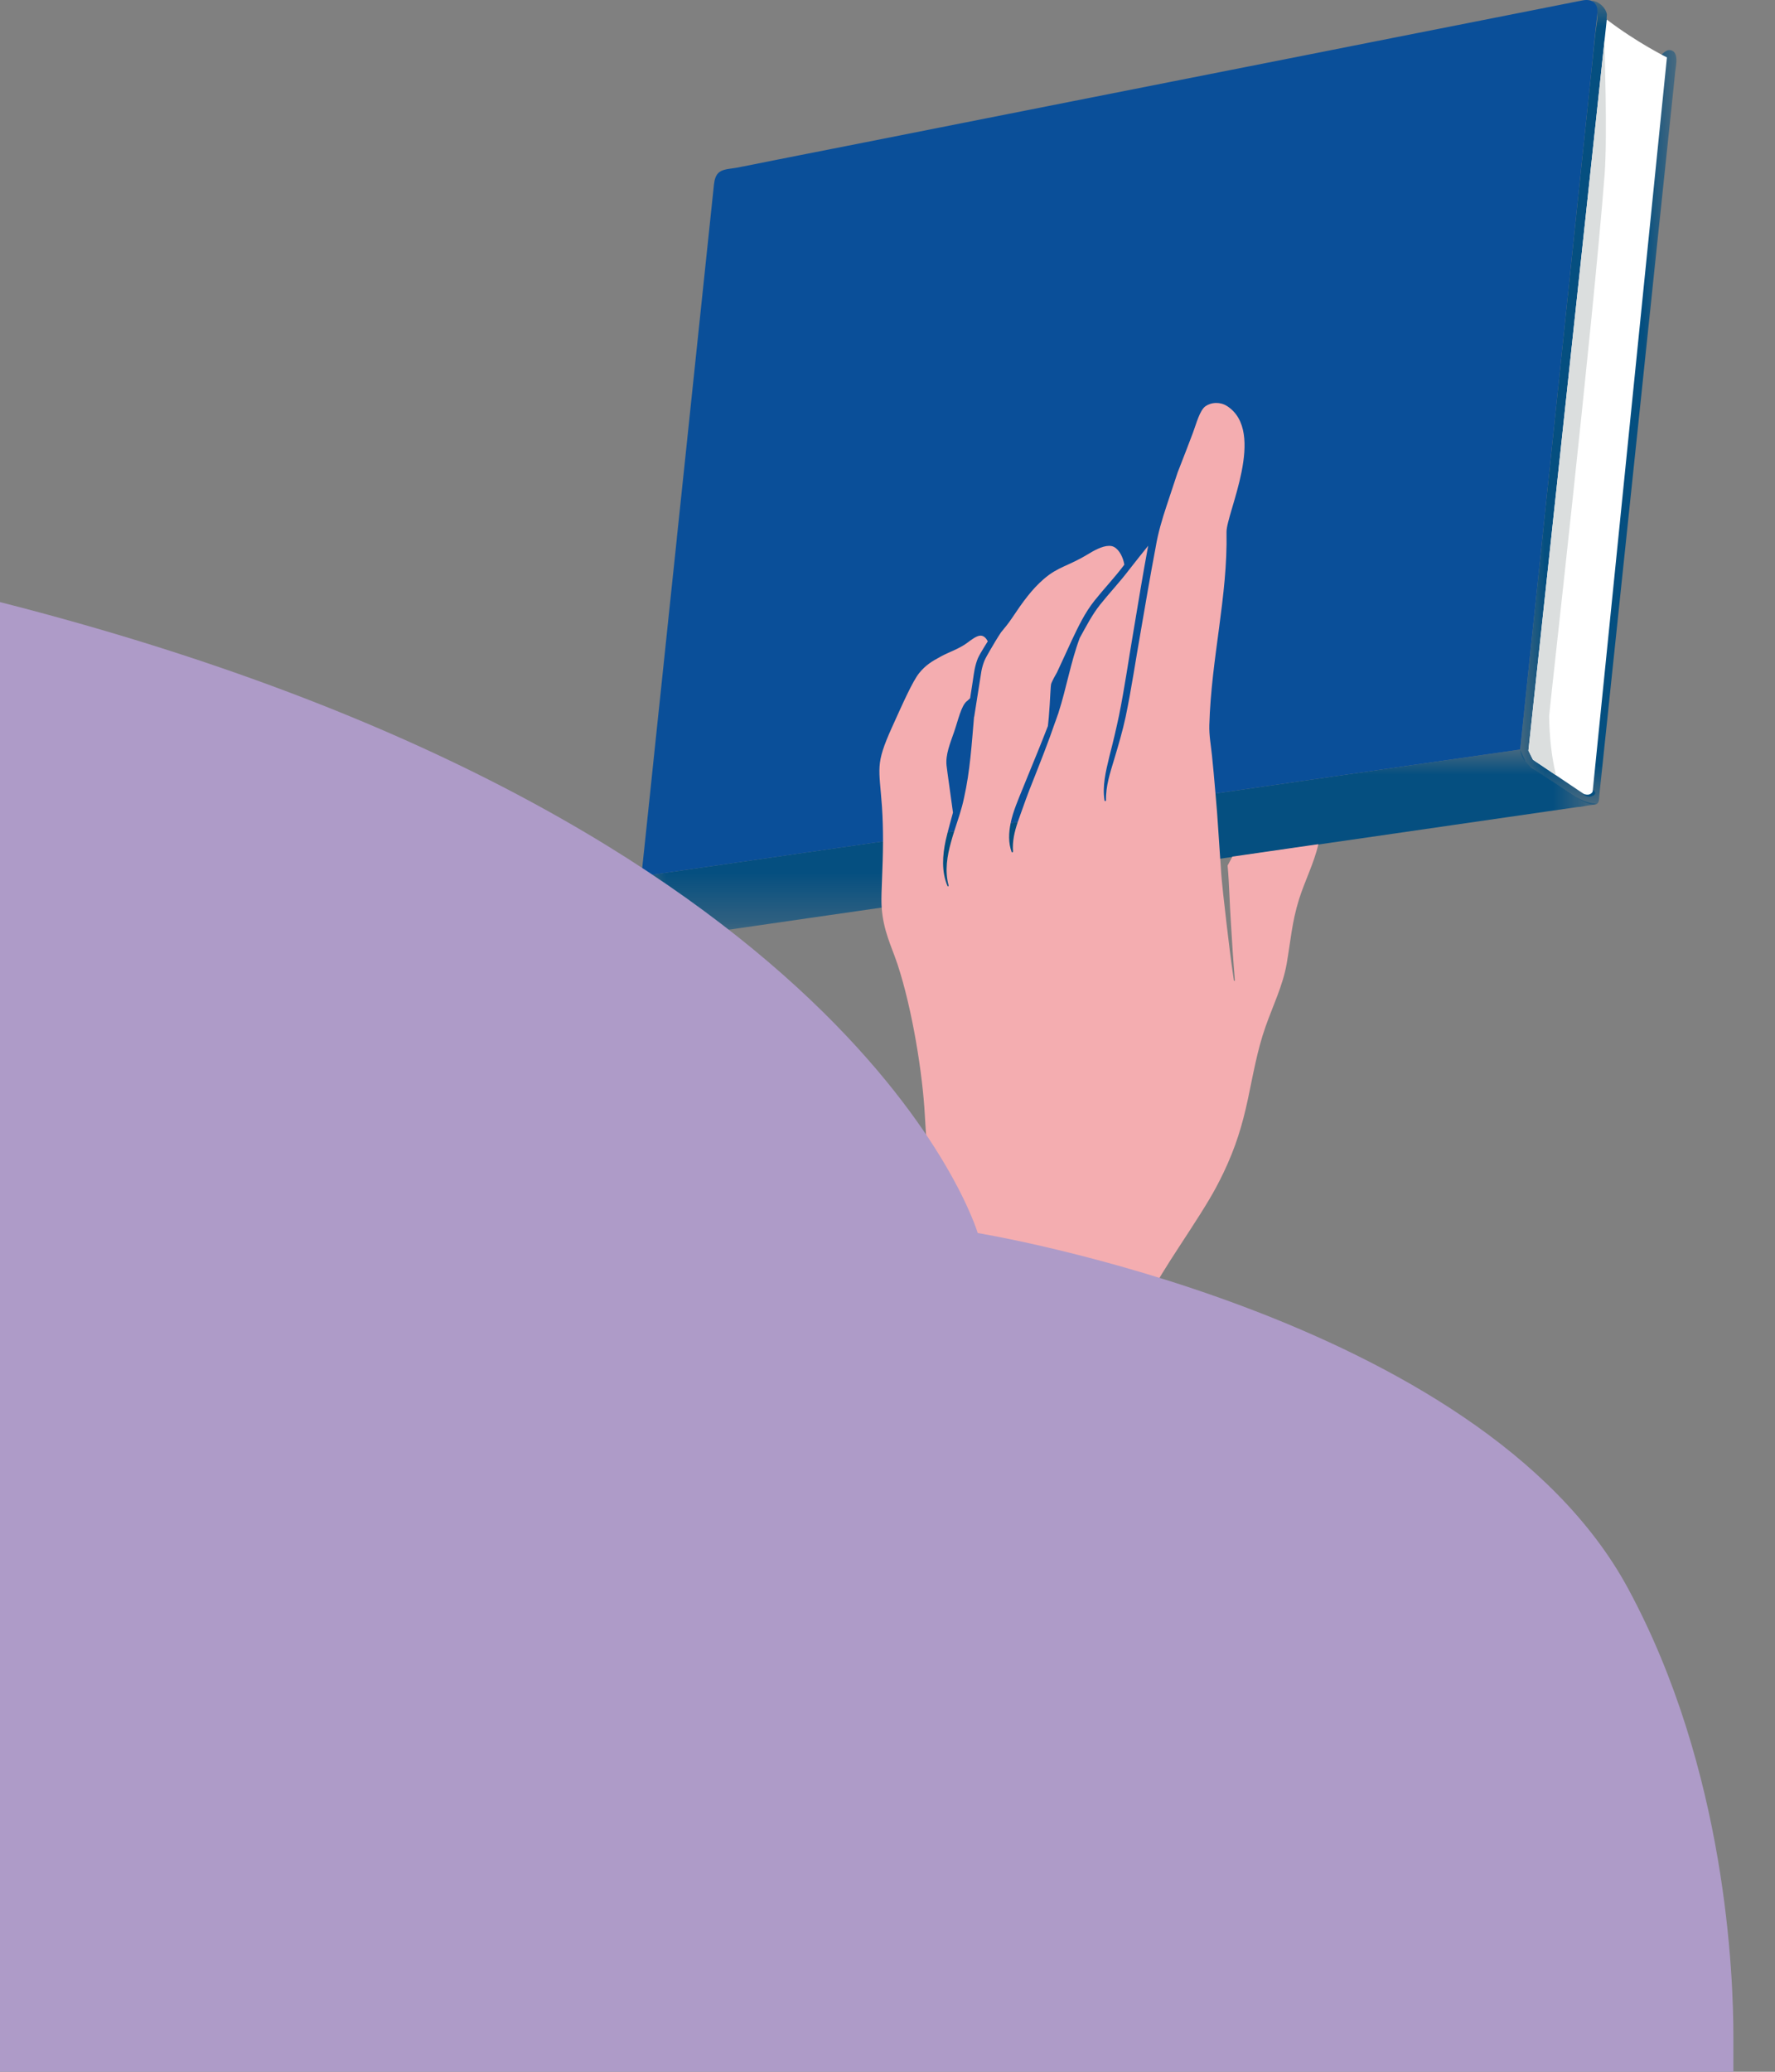
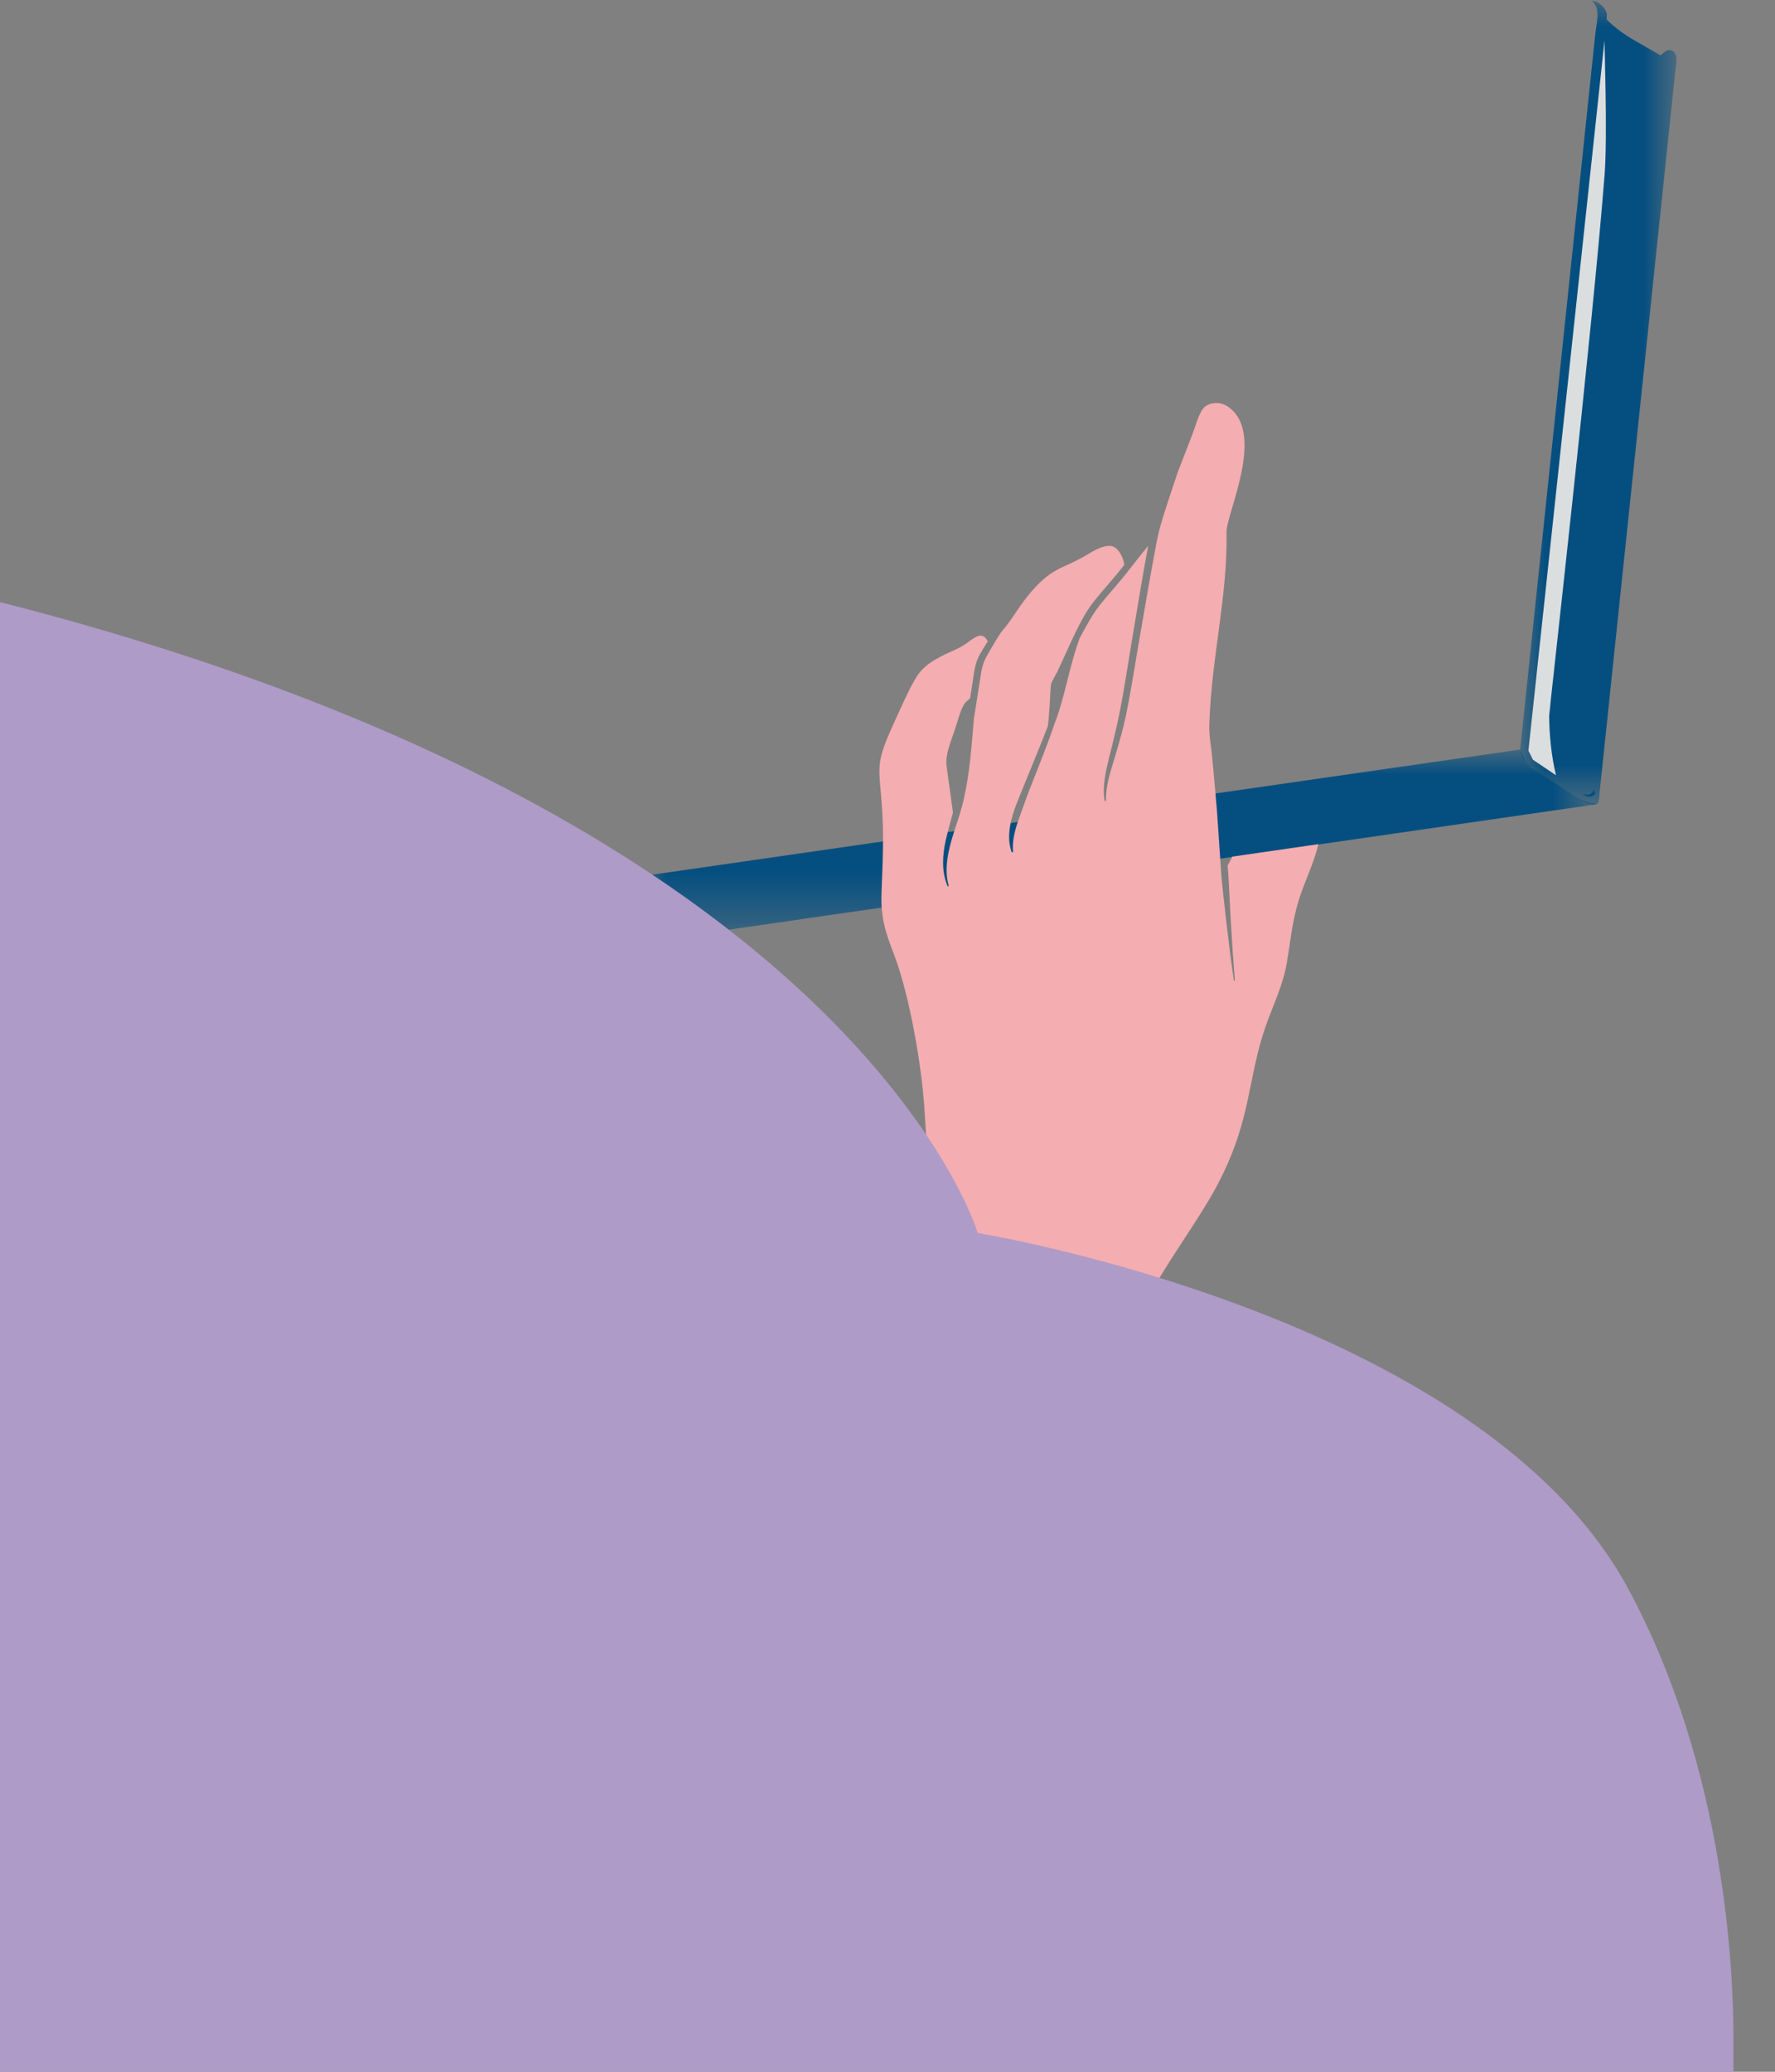
<svg xmlns="http://www.w3.org/2000/svg" xmlns:xlink="http://www.w3.org/1999/xlink" width="36px" height="42px" viewBox="0 0 36 42" version="1.1">
  <rect x="0" y="0" width="36" height="42" fill="#808080" stroke="none" />
  <title>icon_livres</title>
  <defs>
    <polygon id="path-1" points="0 0 3.168 0 3.168 16.298 0 16.298" />
    <polygon id="path-3" points="0 0 19.372 0 19.372 3.651 0 3.651" />
  </defs>
  <g id="HOME" stroke="none" stroke-width="1" fill="none" fill-rule="evenodd">
    <g id="SLM-UI_Home-Event-2022" transform="translate(-796, -4455)">
      <g id="LIVRES-Copy" transform="translate(114, 4449)">
        <g id="Évènement-Lis-moi" transform="translate(682, 6)">
          <g id="icon_livres" transform="translate(0, 0)">
            <g id="Group-17" transform="translate(13, 0)">
              <g id="Group-3" transform="translate(17.832, 0.015)">
                <mask id="mask-2" fill="white">
                  <use xlink:href="#path-1" />
                </mask>
                <g id="Clip-2" />
                <path d="M1.569,16.271 C1.556,16.286 1.537,16.295 1.509,16.297 C1.447,16.302 1.372,16.273 1.316,16.248 C1.227,16.209 1.15,16.148 1.069,16.095 C0.867,15.964 0.253,15.581 0.166,15.494 C0.081,15.409 0.001,15.291 0,15.18 C0.015,15.033 0.031,14.886 0.046,14.738 C0.088,14.34 0.13,13.941 0.172,13.542 C0.233,12.956 0.295,12.37 0.356,11.784 C0.431,11.075 0.505,10.366 0.58,9.657 C0.66,8.89 0.741,8.122 0.822,7.354 C0.901,6.592 0.982,5.83 1.062,5.068 C1.134,4.376 1.207,3.683 1.28,2.99 C1.338,2.432 1.397,1.873 1.456,1.315 C1.478,1.106 1.5,0.897 1.522,0.688 C1.539,0.52 1.599,0.297 1.546,0.136 C1.539,0.114 1.474,0.001 1.451,0 C1.591,0.007 1.736,0.14 1.758,0.275 C1.761,0.295 1.745,0.369 1.756,0.381 C1.756,0.381 1.95,0.594 2.308,0.799 C2.665,1.005 2.846,1.107 2.846,1.107 C2.895,1.071 2.962,0.996 3.027,1 C3.232,1.011 3.158,1.316 3.144,1.442 C3.128,1.603 3.111,1.763 3.094,1.924 C3.071,2.137 3.049,2.35 3.027,2.562 C3,2.819 2.973,3.077 2.946,3.334 C2.915,3.629 2.884,3.924 2.853,4.219 C2.819,4.544 2.785,4.869 2.75,5.194 C2.714,5.543 2.677,5.891 2.641,6.239 C2.603,6.603 2.564,6.967 2.526,7.33 C2.487,7.703 2.448,8.076 2.409,8.448 C2.37,8.822 2.33,9.196 2.291,9.57 C2.252,9.938 2.214,10.305 2.175,10.674 C2.138,11.028 2.101,11.383 2.063,11.738 C2.028,12.073 1.993,12.407 1.958,12.742 C1.926,13.049 1.893,13.356 1.861,13.663 C1.833,13.935 1.804,14.208 1.776,14.48 C1.751,14.71 1.727,14.94 1.703,15.171 C1.684,15.352 1.665,15.533 1.646,15.714 C1.633,15.838 1.62,15.963 1.607,16.088 C1.6,16.147 1.608,16.229 1.569,16.271" id="Fill-1" fill="#054F80" mask="url(#mask-2)" />
              </g>
-               <path d="M19.588,0.396 L17.999,15.217 L18.091,15.402 L19.141,16.108 L19.293,16.132 L20.808,1.164 C20.808,1.164 20.195,0.861 19.588,0.396" id="Fill-4" fill="#FFFFFF" />
              <path d="M18.419,14.519 C18.415,14.465 19.305,6.629 19.544,3.54 C19.605,2.758 19.538,0.901 19.543,0.815 L17.999,15.217 L18.091,15.402 L18.558,15.716 C18.465,15.328 18.425,14.926 18.419,14.519" id="Fill-6" fill="#DBDEDE" />
              <g id="Group-10" transform="translate(0, 15.195)">
                <mask id="mask-4" fill="white">
                  <use xlink:href="#path-3" />
                </mask>
                <g id="Clip-9" />
                <path d="M18.233,0.478 C18.173,0.439 18.113,0.4 18.053,0.361 L18.054,0.36 C18.054,0.36 17.996,0.314 17.94,0.242 L17.832,0 L17.766,0.01 C17.735,0.014 17.694,0.02 17.642,0.027 L17.617,0.031 C15.605,0.321 0.04,2.565 0.008,2.569 C-0.009,2.572 0.003,2.606 0.022,2.645 C0.034,2.692 0.056,2.726 0.087,2.755 L0.09,2.759 L0.102,2.769 L0.126,2.788 C0.175,2.828 0.229,2.865 0.287,2.888 C0.355,2.928 0.422,2.969 0.49,3.009 C0.683,3.126 0.877,3.243 1.07,3.359 C1.166,3.416 1.26,3.474 1.355,3.531 C1.414,3.566 1.472,3.595 1.533,3.616 C1.627,3.648 1.725,3.66 1.831,3.645 C1.892,3.636 1.953,3.627 2.014,3.619 C2.201,3.591 2.389,3.564 2.578,3.537 C2.844,3.499 3.111,3.46 3.378,3.421 C3.711,3.373 4.044,3.325 4.377,3.277 C4.766,3.221 5.154,3.165 5.542,3.109 C5.973,3.047 6.404,2.984 6.836,2.922 C7.298,2.855 7.76,2.789 8.222,2.722 C8.703,2.652 9.184,2.583 9.666,2.513 C10.154,2.443 10.642,2.373 11.131,2.302 C11.615,2.232 12.098,2.162 12.582,2.092 C13.049,2.025 13.517,1.957 13.984,1.89 C14.422,1.827 14.861,1.763 15.3,1.7 C15.698,1.642 16.096,1.585 16.494,1.527 C16.84,1.477 17.186,1.427 17.532,1.377 C17.814,1.337 18.095,1.296 18.377,1.255 C18.583,1.226 18.788,1.196 18.994,1.166 C19.057,1.166 19.125,1.148 19.188,1.138 C19.25,1.129 19.312,1.122 19.372,1.105 L19.344,1.094 L19.304,1.089 C19.184,1.072 19.064,1.022 18.962,0.955 C18.892,0.91 18.822,0.864 18.752,0.818 C18.579,0.705 18.406,0.592 18.233,0.478" id="Fill-8" fill="#054F80" mask="url(#mask-4)" />
              </g>
              <path d="M19.337,16.036 L19.315,16.013 C19.305,16.064 19.268,16.099 19.217,16.109 C19.187,16.114 19.108,16.106 19.09,16.078 C19.133,16.143 19.228,16.167 19.299,16.137 C19.323,16.127 19.356,16.102 19.354,16.073 L19.337,16.036 Z" id="Fill-11" fill="#054F80" />
-               <path d="M19.331,0.051 C19.279,0.004 19.198,-0.012 19.093,0.009 C19.029,0.021 18.966,0.034 18.902,0.046 C18.738,0.079 18.573,0.111 18.409,0.144 C17.948,0.235 17.488,0.326 17.028,0.417 C16.429,0.535 15.83,0.653 15.231,0.772 C14.537,0.909 13.843,1.046 13.149,1.184 C12.403,1.331 11.657,1.479 10.911,1.626 C10.157,1.775 9.403,1.924 8.649,2.073 C7.929,2.216 7.21,2.358 6.491,2.5 C5.85,2.627 5.209,2.754 4.568,2.881 C4.048,2.983 3.529,3.086 3.01,3.188 C2.656,3.258 2.302,3.329 1.948,3.399 C1.841,3.42 1.687,3.421 1.595,3.485 C1.517,3.54 1.491,3.644 1.481,3.734 C1.459,3.937 1.438,4.14 1.417,4.343 C1.385,4.647 1.353,4.951 1.321,5.255 C1.281,5.639 1.241,6.023 1.2,6.408 C1.154,6.852 1.107,7.296 1.06,7.741 C1.009,8.225 0.959,8.709 0.908,9.193 C0.855,9.696 0.802,10.199 0.749,10.703 C0.742,10.769 0.735,10.834 0.728,10.9 C0.727,10.91 0.727,10.919 0.726,10.928 C0.681,11.355 0.636,11.783 0.591,12.21 C0.552,12.582 0.513,12.955 0.474,13.327 C0.462,13.436 0.451,13.544 0.44,13.652 C0.394,14.092 0.348,14.531 0.301,14.97 C0.262,15.347 0.222,15.724 0.183,16.101 C0.152,16.395 0.121,16.69 0.09,16.984 C0.081,17.07 0.072,17.155 0.063,17.24 C0.063,17.24 0.063,17.24 0.063,17.24 C0.052,17.346 0.041,17.453 0.029,17.56 C0.022,17.628 0.015,17.696 0.008,17.765 L17.832,15.195 C17.847,15.051 17.862,14.906 17.877,14.761 C17.918,14.368 17.96,13.975 18.001,13.582 C18.062,13.004 18.122,12.426 18.183,11.848 C18.257,11.147 18.33,10.447 18.404,9.746 C18.484,8.986 18.563,8.225 18.644,7.464 C18.723,6.707 18.802,5.949 18.882,5.191 C18.955,4.499 19.027,3.807 19.1,3.115 C19.159,2.551 19.218,1.987 19.278,1.423 C19.317,1.05 19.35,0.676 19.395,0.304 C19.41,0.187 19.386,0.102 19.331,0.051" id="Fill-13" fill="#0A4F99" />
              <path d="M12.286,17.324 L11.994,17.366 C11.993,17.369 11.992,17.371 11.991,17.373 C11.958,17.434 11.926,17.493 11.898,17.547 C11.933,17.933 11.938,18.32 11.965,18.707 C11.987,19.097 12.013,19.486 12.046,19.876 L12.036,19.887 L12.025,19.878 C11.968,19.491 11.92,19.103 11.875,18.714 C11.834,18.325 11.779,17.937 11.758,17.547 L11.748,17.408 L11.712,16.873 L11.684,16.467 C11.673,16.334 11.662,16.207 11.652,16.086 C11.625,15.774 11.602,15.509 11.581,15.317 C11.56,15.112 11.521,14.907 11.527,14.701 C11.567,13.333 11.901,12.098 11.876,10.787 C11.869,10.409 12.694,8.753 11.888,8.233 C11.817,8.187 11.741,8.169 11.669,8.169 C11.585,8.169 11.507,8.195 11.451,8.234 C11.332,8.317 11.263,8.591 11.197,8.767 C11.117,8.977 11.014,9.251 10.884,9.579 L10.659,10.258 C10.567,10.537 10.487,10.804 10.439,11.093 C10.33,11.663 10.233,12.239 10.134,12.813 C10.032,13.387 9.949,13.961 9.829,14.537 C9.767,14.822 9.685,15.102 9.602,15.378 C9.602,15.38 9.601,15.382 9.6,15.385 C9.517,15.663 9.423,15.938 9.432,16.228 L9.418,16.243 L9.402,16.231 C9.354,15.935 9.428,15.637 9.495,15.356 C9.498,15.342 9.501,15.328 9.505,15.315 C9.575,15.046 9.638,14.778 9.695,14.508 C9.81,13.943 9.891,13.362 9.99,12.788 C10.086,12.214 10.18,11.639 10.287,11.064 C10.155,11.226 10.027,11.39 9.897,11.555 C9.711,11.8 9.495,12.028 9.309,12.262 C9.148,12.465 9.028,12.7 8.899,12.933 C8.716,13.421 8.629,13.951 8.467,14.451 L8.467,14.454 L8.454,14.489 C8.439,14.535 8.423,14.58 8.406,14.625 C8.404,14.63 8.402,14.635 8.4,14.64 C8.259,15.053 8.098,15.456 7.939,15.859 C7.845,16.09 7.762,16.326 7.68,16.557 C7.667,16.593 7.654,16.629 7.642,16.664 C7.576,16.859 7.529,17.057 7.546,17.267 L7.532,17.282 L7.518,17.273 C7.448,17.085 7.458,16.879 7.498,16.685 C7.51,16.626 7.525,16.568 7.542,16.512 C7.618,16.269 7.722,16.043 7.814,15.809 C7.962,15.445 8.113,15.084 8.253,14.719 C8.26,14.66 8.266,14.601 8.271,14.544 C8.302,14.188 8.304,13.896 8.322,13.854 C8.352,13.784 8.392,13.709 8.438,13.63 C8.539,13.416 8.636,13.2 8.736,12.984 C8.867,12.709 9,12.425 9.198,12.177 C9.394,11.931 9.602,11.714 9.787,11.469 L9.803,11.448 C9.782,11.308 9.705,11.147 9.594,11.088 C9.564,11.072 9.531,11.066 9.494,11.066 C9.353,11.066 9.176,11.168 9.064,11.236 C8.662,11.48 8.46,11.487 8.17,11.738 C7.928,11.947 7.748,12.196 7.52,12.537 C7.451,12.64 7.376,12.731 7.302,12.82 C7.224,12.937 7.147,13.068 7.073,13.195 C7.036,13.26 6.993,13.333 6.967,13.392 C6.94,13.459 6.919,13.53 6.905,13.603 L6.882,13.747 L6.76,14.52 L6.759,14.527 L6.755,14.535 C6.708,15.078 6.675,15.629 6.553,16.171 C6.505,16.406 6.425,16.628 6.354,16.85 C6.332,16.92 6.31,16.991 6.291,17.061 C6.209,17.352 6.158,17.658 6.241,17.955 L6.232,17.97 L6.217,17.963 C6.092,17.671 6.115,17.337 6.181,17.034 C6.193,16.979 6.207,16.924 6.221,16.869 C6.255,16.735 6.293,16.604 6.328,16.473 C6.287,16.156 6.212,15.651 6.198,15.522 C6.173,15.301 6.27,15.071 6.352,14.834 C6.433,14.599 6.495,14.308 6.608,14.216 C6.633,14.196 6.655,14.175 6.675,14.156 L6.693,14.043 C6.715,13.922 6.729,13.8 6.749,13.675 C6.754,13.642 6.759,13.608 6.766,13.575 C6.782,13.495 6.804,13.415 6.836,13.338 C6.876,13.256 6.915,13.196 6.956,13.126 C6.982,13.084 7.008,13.042 7.034,13.001 C7.002,12.939 6.955,12.887 6.889,12.886 L6.887,12.886 C6.804,12.886 6.692,12.977 6.61,13.037 C6.448,13.154 6.246,13.222 6.116,13.291 C6.101,13.299 6.087,13.307 6.073,13.314 C5.904,13.405 5.772,13.484 5.641,13.647 C5.506,13.817 5.316,14.247 5.088,14.751 C4.747,15.508 4.832,15.557 4.888,16.357 C4.904,16.598 4.909,16.835 4.909,17.058 C4.907,17.606 4.87,18.072 4.878,18.322 C4.879,18.348 4.881,18.374 4.882,18.399 C4.914,18.86 5.08,19.187 5.183,19.491 C5.189,19.509 5.195,19.527 5.202,19.545 C5.506,20.465 5.714,21.782 5.757,22.606 C5.805,23.499 5.917,24.185 5.675,25.046 C5.616,25.254 5.44,25.704 5.385,25.913 C5.311,26.19 5.28,26.398 5.291,26.685 C5.316,27.371 5.115,28.497 4.941,29.289 C4.941,29.289 5.852,29.973 7.274,29.999 C7.318,30 7.36,30 7.402,30 C8.951,30 9.575,29.476 9.575,29.476 C9.583,29.328 10.033,27.098 10.355,26.22 C10.49,25.852 11.331,24.702 11.668,24.064 C11.721,23.965 11.769,23.869 11.814,23.776 C12.062,23.256 12.196,22.813 12.31,22.28 C12.414,21.794 12.497,21.294 12.669,20.808 C12.816,20.392 13.018,19.978 13.095,19.543 C13.176,19.076 13.203,18.689 13.345,18.236 C13.347,18.232 13.348,18.228 13.349,18.223 C13.467,17.853 13.651,17.495 13.737,17.121 C13.738,17.119 13.738,17.116 13.739,17.114 L12.286,17.324 Z" id="Fill-15" fill="#F4ADB0" />
            </g>
            <path d="M33.019,32.201 C30.015,26.648 19.83,24.997 19.83,24.997 C19.83,24.997 17.371,16.632 0,12.206 L0,42 L35.156,42 L35.156,41.291 C35.156,40.061 35.018,35.895 33.019,32.201" id="Fill-18" fill="#AE9BC8" />
          </g>
        </g>
      </g>
    </g>
  </g>
</svg>